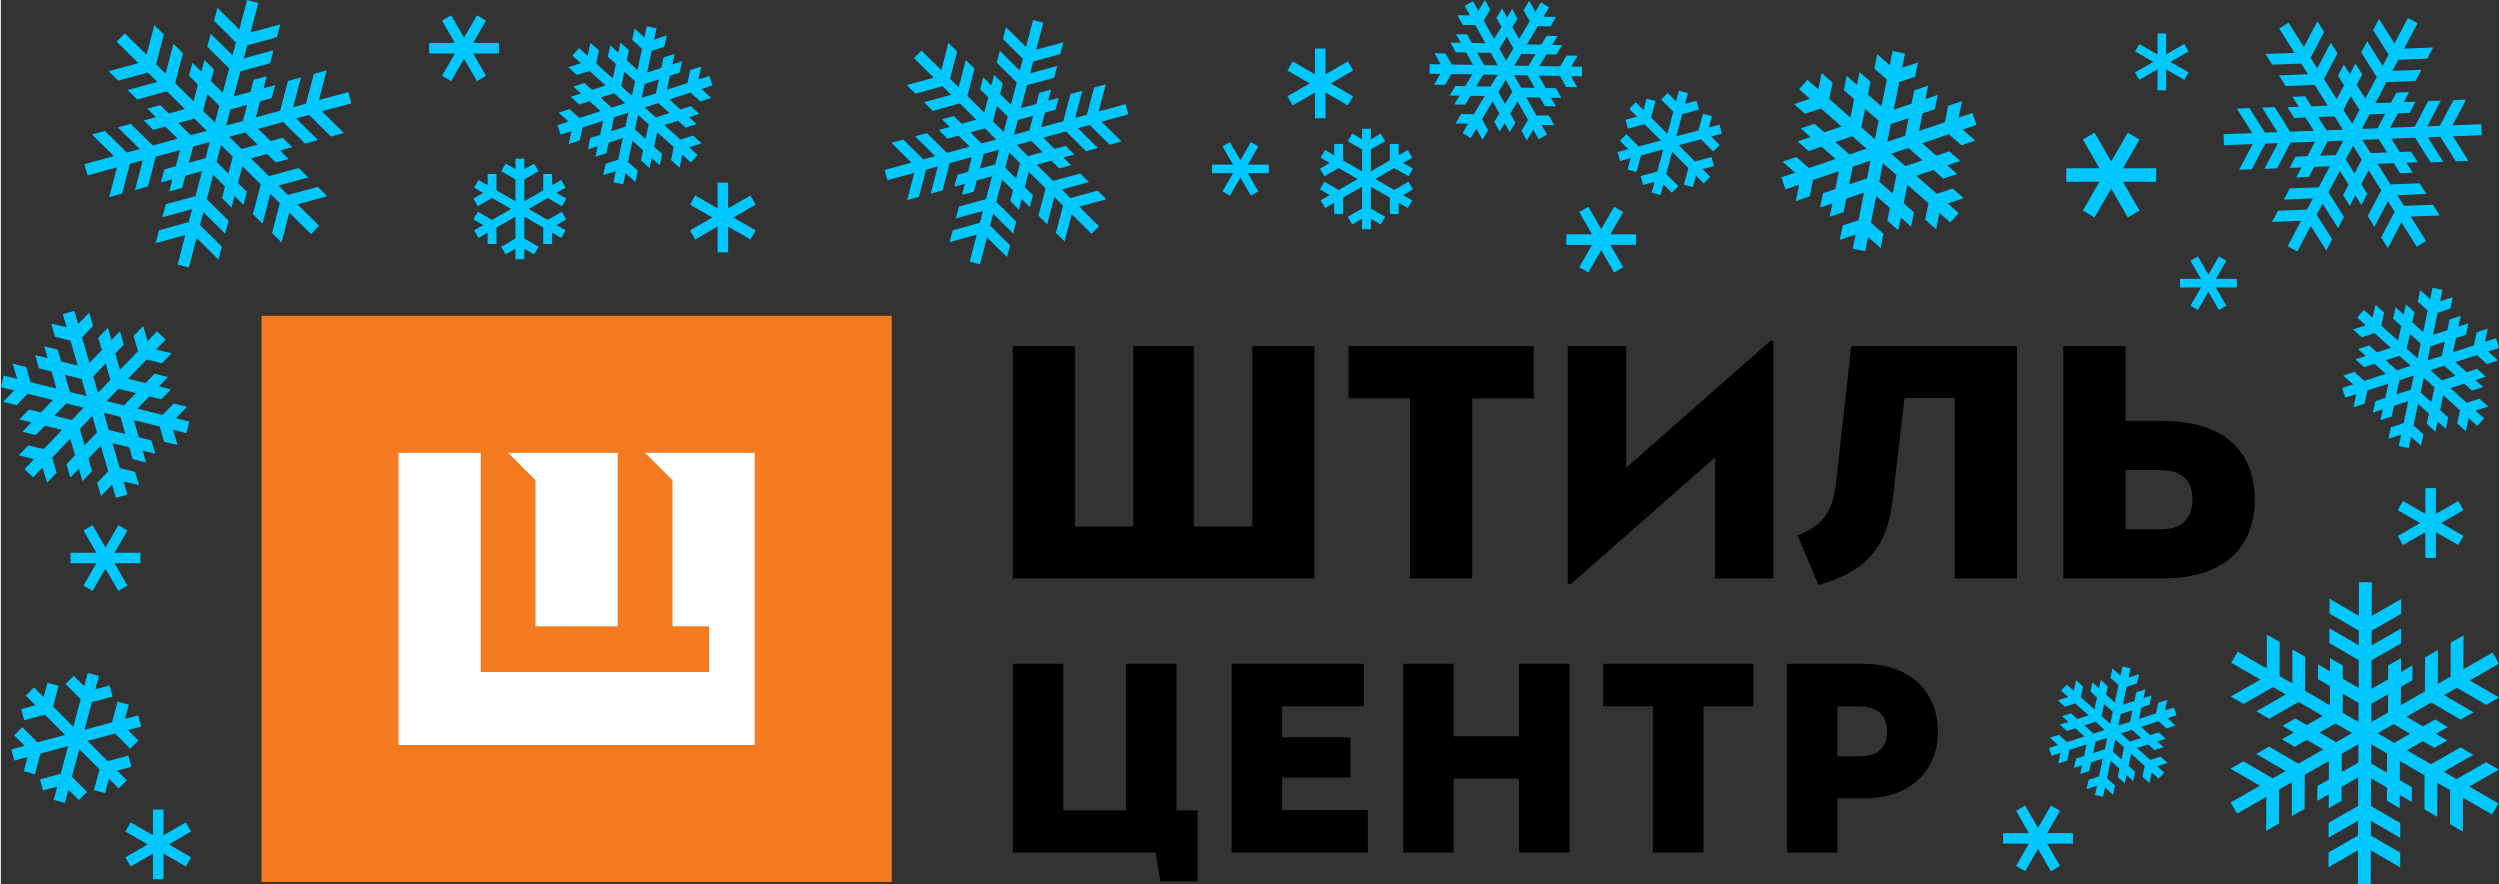
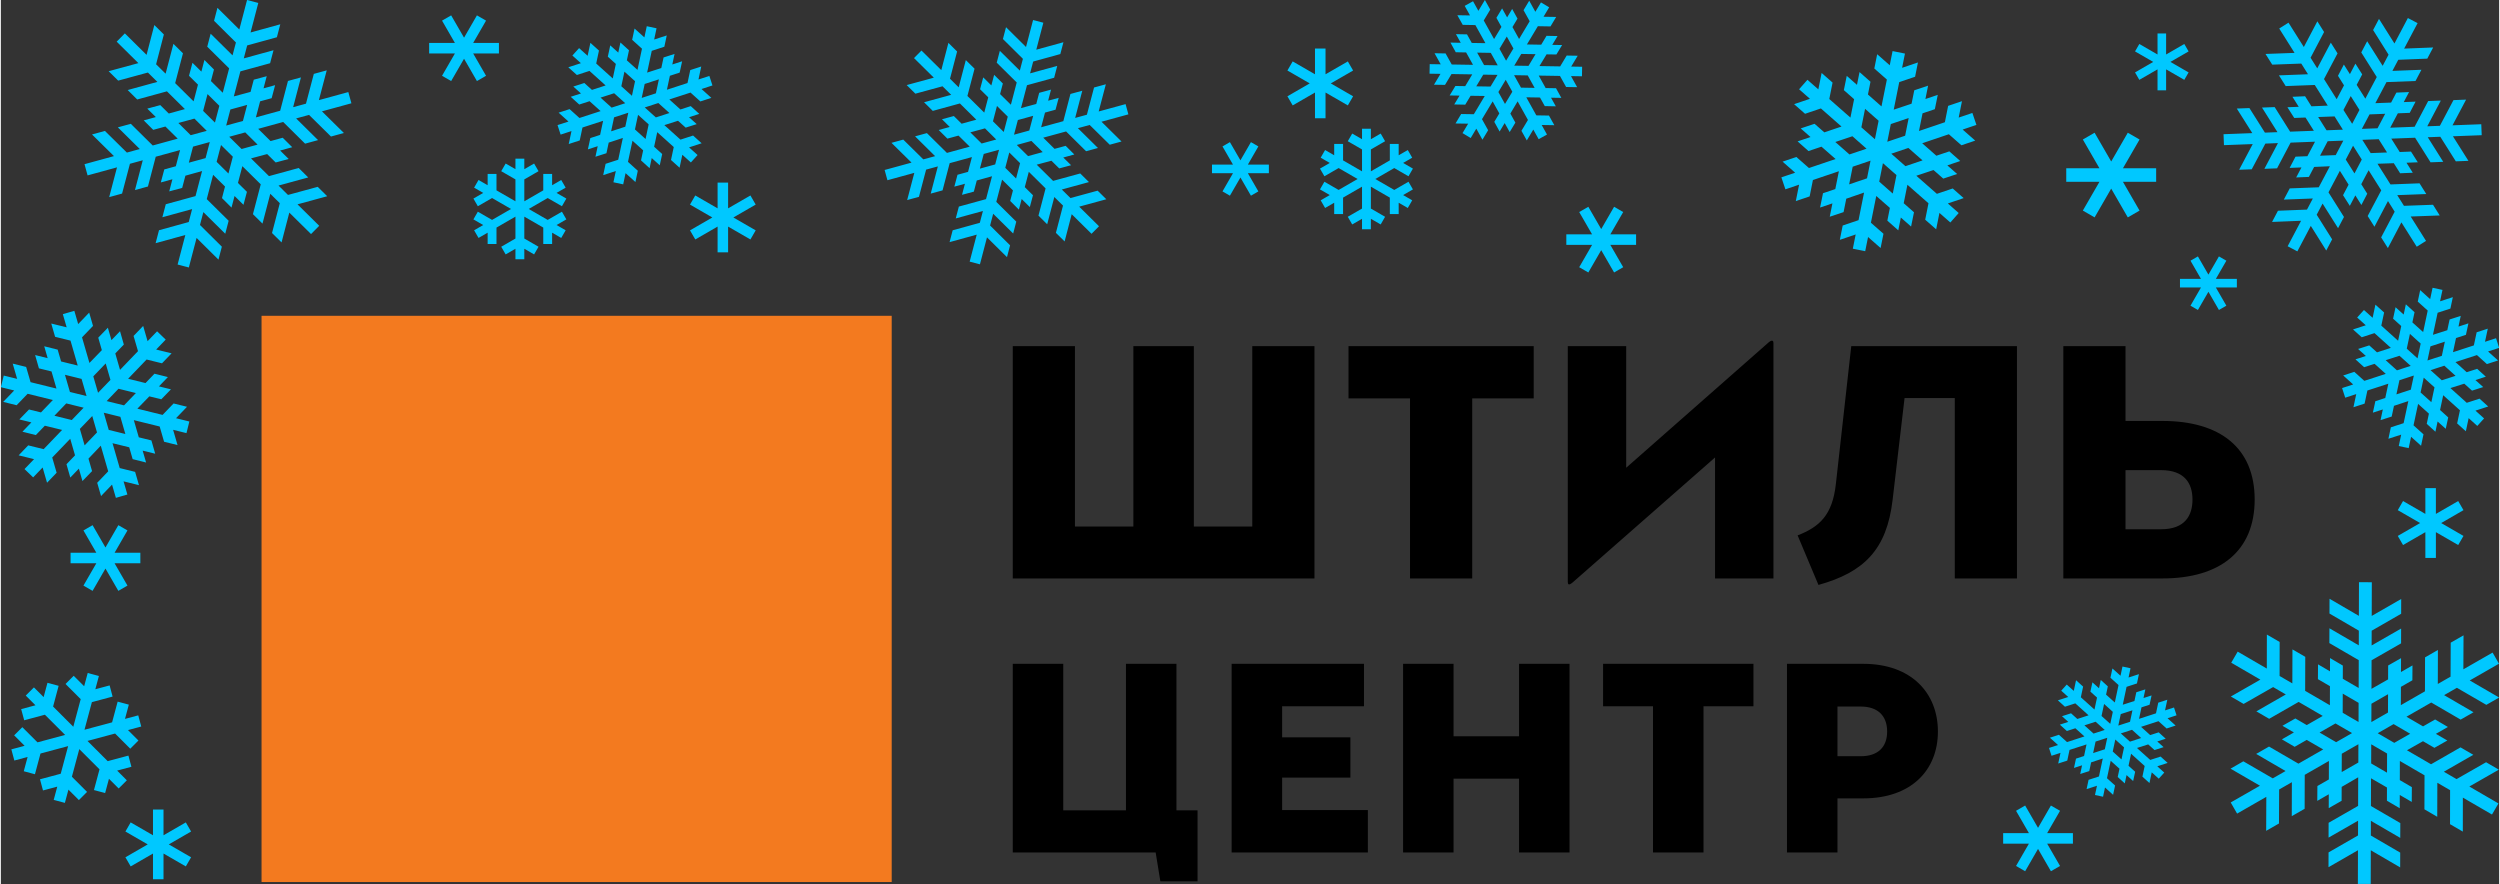
<svg xmlns="http://www.w3.org/2000/svg" xml:space="preserve" width="1728px" height="611px" version="1.1" style="shape-rendering:geometricPrecision; text-rendering:geometricPrecision; image-rendering:optimizeQuality; fill-rule:evenodd; clip-rule:evenodd" viewBox="0 0 1735.58 614.1">
  <rect x="0" y="0" width="1735.58" height="614.1" fill="#333333" stroke="none" />
  <defs>
    <style type="text/css">
   
    .fil0 {fill:black;fill-rule:nonzero}
    .fil3 {fill:#00C8FF;fill-rule:nonzero}
    .fil1 {fill:#F37A1F;fill-rule:nonzero}
    .fil2 {fill:#FEFEFE;fill-rule:nonzero}
   
  </style>
  </defs>
  <g id="Слой_x0020_1">
    <g id="_2237096153088">
      <path class="fil0" d="M869.37 240.44l0 125.33 -40.59 0 0 -125.33 -42.01 0 0 125.33 -40.59 0 0 -125.33 -43.2 0 0 161.41 209.59 0 0 -161.41 -43.2 0zm109.59 161.41l43.2 0 0 -125.09 42.72 0 0 -36.32 -128.65 0 0 36.32 42.73 0 0 125.09zm211.89 -84.03l0 84.03 40.59 0 0 -163.54c0,-1.43 -0.71,-2.61 -3.32,-0.48l-98.98 87.11 0 -84.5 -40.59 0 0 163.78c0,1.9 0.71,2.61 3.32,0.47l98.98 -86.87zm94.64 -77.38l-10.68 95.66c-2.38,21.83 -11.4,29.91 -26.59,35.84l14.48 34.42c31.57,-8.79 47.47,-24.45 51.51,-59.11l8.31 -70.73 34.89 0 0 125.33 43.19 0 0 -161.41 -115.11 0zm147.33 161.41l68.83 0c40.11,0 64.09,-18.99 64.09,-54.83 0,-35.84 -23.98,-54.59 -64.09,-54.59l-25.63 0 0 -51.99 -43.2 0 0 161.41zm43.2 -34.18l0 -41.07 24.68 0c16.38,0 21.84,9.26 21.84,20.42 0,11.15 -5.22,20.65 -21.84,20.65l-24.68 0zm-773.04 224.56l99.27 0 3.27 20.05 25.83 0 0 -49.35 -14.65 0 0 -101.77 -35.08 0 0 101.77 -43.56 0 0 -101.77 -35.08 0 0 131.07zm152.05 0l94.64 0 0 -29.49 -59.56 0 0 -22.55 47.42 0 0 -27.95 -47.42 0 0 -21.59 56.86 0 0 -29.49 -91.94 0 0 131.07zm199.66 -80.76l-45.49 0 0 -50.31 -35.07 0 0 131.07 35.07 0 0 -51.27 45.49 0 0 51.27 35.08 0 0 -131.07 -35.08 0 0 50.31zm93.07 80.76l35.08 0 0 -101.58 34.7 0 0 -29.49 -104.47 0 0 29.49 34.69 0 0 101.58zm128.15 -37.59l17.93 0c33.34,0 51.85,-19.66 51.85,-46.45 0,-26.79 -18.51,-47.03 -51.85,-47.03l-53.01 0 0 131.07 35.08 0 0 -37.59zm0 -29.29l0 -34.51 16.19 0c11.95,0 18.32,6.56 18.32,17.35 0,10.79 -6.37,17.16 -18.32,17.16l-16.19 0z" />
      <polygon class="fil1" points="181.1,612.75 618.87,612.75 618.87,219.39 181.1,219.39 " />
-       <path class="fil2" d="M276.27 314.56l57.1 0 0 152.26 158.61 0 0 -31.72 -25.38 0 0 -101.51 -19.03 -19.03 76.13 0 0 203.02 -247.43 0 0 -203.02zm76.13 0l76.13 0 0 120.54 -57.1 0 0 -101.51 -19.03 -19.03z" />
    </g>
    <g id="_2237096159088">
      <path class="fil3" d="M220.13 129.79l-20.65 5.63 -6.58 -6.51 20.64 -5.65 -6.64 -6.56 -20.63 5.65 -12.47 -12.32 11.2 -3 5.92 5.84 9.03 -2.43 -5.94 -5.87 8.41 -2.3 -6.61 -6.58 -8.45 2.31 -8.58 -8.5 17.36 -4.76 15.22 15.06 9 -2.47 -15.23 -15.06 8.97 -2.45 15.24 15.03 8.98 -2.46 -15.25 -15.03 20.46 -5.61 -2.14 -7.79 -20.45 5.6 5.45 -20.69 -8.97 2.46 -5.45 20.69 -8.92 2.44 5.42 -20.69 -9.01 2.47 -5.41 20.69 -16.87 4.62 2.93 -11.15 8.02 -2.19 2.4 -9.05 -8.04 2.21 2.21 -8.43 -9 2.43 -2.23 8.47 -11.62 3.14 4.56 -17.4 20.65 -5.66 2.36 -9.02 -20.65 5.66 2.35 -8.99 20.65 -5.69 2.36 -9 -20.65 5.69 5.37 -20.52 -7.81 -2.05 -5.37 20.51 -15.2 -15.06 -2.36 9 15.2 15.06 -2.35 8.95 -15.21 -15.04 -2.36 9.02 15.21 15.05 -4.44 16.94 -8.21 -8.11 2.1 -8.03 -6.63 -6.61 -2.11 8.08 -6.19 -6.14 -2.4 9.02 6.22 6.16 -3.04 11.61 -12.8 -12.66 5.42 -20.72 -6.63 -6.56 -5.43 20.72 -6.61 -6.53 5.4 -20.72 -6.62 -6.55 -5.4 20.73 -15.08 -14.92 -5.68 5.75 15.08 14.91 -20.65 5.62 6.62 6.54 20.64 -5.62 6.58 6.5 -20.63 5.65 6.63 6.57 20.64 -5.66 12.49 12.34 -11.2 3.08 -5.91 -5.85 -9.03 2.44 5.94 5.87 -8.41 2.3 6.6 6.58 8.46 -2.31 8.54 8.41 -17.34 4.76 -15.24 -15.06 -8.99 2.46 15.23 15.06 -8.96 2.46 -15.25 -15.03 -8.98 2.45 15.25 15.04 -20.46 5.61 2.14 7.79 20.44 -5.6 -5.44 20.69 8.97 -2.47 5.45 -20.69 8.92 -2.45 -5.42 20.7 9.01 -2.47 5.42 -20.69 16.91 -4.63 -2.95 11.25 -8.02 2.2 -2.41 9.04 8.05 -2.21 -2.21 8.43 9.01 -2.43 2.22 -8.47 11.59 -3.24 -4.56 17.41 -20.65 5.66 -2.37 9.03 20.66 -5.66 -2.35 8.99 -20.65 5.69 -2.35 9 20.64 -5.69 -5.37 20.52 7.81 2.05 5.38 -20.52 15.2 15.07 2.35 -9 -15.2 -15.07 2.35 -8.95 15.21 15.04 2.36 -9.02 -15.21 -15.04 4.42 -16.89 8.26 8.14 -2.1 8.04 6.62 6.6 2.11 -8.07 6.2 6.13 2.4 -9.01 -6.23 -6.17 3.05 -11.66 12.78 12.62 -5.43 20.72 6.64 6.57 5.42 -20.73 6.61 6.53 -5.41 20.73 6.63 6.54 5.39 -20.72 15.09 14.91 5.68 -5.75 -15.08 -14.9 20.64 -5.63 -6.61 -6.54zm-60.67 -53.73l11.64 -3.19 -2.93 11.17 -11.63 3.18 2.92 -11.16zm-15.88 -10.69l8.21 8.12 -3.06 11.66 -8.21 -8.11 3.06 -11.67zm-11.68 28.56l-8.58 -8.49 11.14 -3.04 8.57 8.48 -11.13 3.05zm1.61 7.94l11.63 -3.19 -2.92 11.16 -11.64 3.19 2.93 -11.16zm16.39 10.55l3.05 -11.67 8.21 8.11 -3.06 11.68 -8.2 -8.12zm8.75 -17.4l11.12 -3.05 8.59 8.49 -11.13 3.04 -8.58 -8.48z" />
      <polygon class="fil3" points="306.49,14.33 312.83,10.67 321.78,26.17 330.73,10.67 337.07,14.33 328.12,29.83 346.02,29.83 346.02,37.15 328.12,37.15 337.07,52.65 330.73,56.31 321.78,40.81 312.83,56.31 306.49,52.65 315.44,37.15 297.54,37.15 297.54,29.83 315.44,29.83 " />
      <path class="fil3" d="M130.94 292.82l-9.25 -2.28 7.64 -7.95 -9.33 -2.3 -7.64 7.95 -17.53 -4.32 8.32 -8.57 8.32 2.05 6.7 -6.92 -8.35 -2.06 6.23 -6.47 -9.32 -2.33 -6.25 6.5 -12.08 -2.99 12.84 -13.37 10.7 2.64 6.66 -6.93 -10.71 -2.64 6.63 -6.9 -5.99 -5.77 -6.6 6.87 -3.07 -10.59 -6.66 6.94 3.07 10.58 -12.48 12.99 -3.29 -11.41 5.93 -6.17 -2.64 -9.27 -5.96 6.2 -2.49 -8.62 -6.68 6.9 2.5 8.67 -8.62 8.9 -5.15 -17.79 7.64 -7.95 -2.67 -9.23 -7.64 7.95 -2.67 -9.19 -7.99 2.31 2.65 9.15 -10.7 -2.64 2.67 9.23 10.7 2.64 5.02 17.33 -11.55 -2.84 -2.38 -8.22 -9.35 -2.34 2.39 8.26 -8.71 -2.16 2.64 9.24 8.75 2.16 3.44 11.88 -18 -4.44 -3.07 -10.59 -9.33 -2.3 3.06 10.59 -9.29 -2.29 -2 8.08 9.25 2.28 -7.63 7.94 9.33 2.31 7.64 -7.95 17.55 4.32 -8.28 8.63 -8.31 -2.05 -6.7 6.92 8.35 2.06 -6.22 6.47 9.31 2.33 6.26 -6.5 11.99 2.93 -12.82 13.36 -10.72 -2.64 -6.65 6.93 10.71 2.64 -6.63 6.9 5.99 5.78 6.59 -6.88 3.07 10.59 6.66 -6.94 -3.06 -10.58 12.51 -13.02 3.33 11.51 -5.93 6.17 2.64 9.27 5.96 -6.2 2.49 8.62 6.68 -6.9 -2.5 -8.67 8.55 -8.98 5.15 17.81 -7.64 7.95 2.67 9.23 7.64 -7.96 2.67 9.2 7.99 -2.31 -2.65 -9.15 10.7 2.64 -2.67 -9.23 -10.7 -2.64 -5 -17.28 11.6 2.85 2.38 8.22 9.34 2.35 -2.39 -8.26 8.72 2.15 -2.64 -9.24 -8.76 -2.16 -3.45 -11.93 17.95 4.42 3.07 10.6 9.34 2.3 -3.07 -10.6 9.28 2.3 2 -8.08zm-66.72 -31.37l8.61 -8.96 3.3 11.42 -8.6 8.95 -3.31 -11.41zm-19.69 -1.08l11.54 2.85 3.46 11.93 -11.54 -2.85 -3.46 -11.93zm4.75 31.43l-12.07 -2.98 8.24 -8.57 12.06 2.98 -8.23 8.57zm5.61 6.17l8.61 -8.96 3.3 11.41 -8.61 8.97 -3.3 -11.42zm20.06 0.68l-3.45 -11.93 11.53 2.84 3.46 11.94 -11.54 -2.85zm-1.44 -20.01l8.23 -8.57 12.07 2.98 -8.24 8.56 -12.06 -2.97z" />
      <polygon class="fil3" points="57.38,368.5 63.72,364.84 72.67,380.34 81.62,364.84 87.96,368.5 79.01,384 96.91,384 96.91,391.32 79.01,391.32 87.96,406.82 81.62,410.48 72.67,394.98 63.72,410.48 57.38,406.82 66.33,391.32 48.43,391.32 48.43,384 66.33,384 " />
      <polygon class="fil3" points="86.53,577.66 90.18,571.32 105.69,580.27 105.69,562.37 113,562.37 113,580.27 128.5,571.32 132.16,577.66 116.66,586.61 132.16,595.56 128.5,601.9 113,592.95 113,610.85 105.69,610.85 105.69,592.95 90.19,601.9 86.53,595.56 102.03,586.61 " />
      <path class="fil3" d="M1726.49 529.53l-20.5 11.72 -8.83 -5.13 20.48 -11.75 -8.9 -5.17 -20.47 11.74 -16.73 -9.72 11.14 -6.3 7.93 4.61 8.98 -5.09 -7.97 -4.63 8.35 -4.78 -8.87 -5.21 -8.39 4.8 -11.52 -6.7 17.23 -9.88 20.42 11.88 8.93 -5.12 -20.43 -11.88 8.9 -5.1 20.44 11.85 8.9 -5.1 -20.43 -11.85 20.3 -11.64 -4.43 -7.74 -20.3 11.64 0.11 -23.61 -8.91 5.1 -0.1 23.61 -8.86 5.07 0.07 -23.6 -8.93 5.13 -0.07 23.59 -16.74 9.6 0.05 -12.72 7.96 -4.56 0.07 -10.32 -7.98 4.58 0.03 -9.62 -8.95 5.09 -0.04 9.66 -11.54 6.56 0.06 -19.84 20.5 -11.75 0.03 -10.29 -20.5 11.75 0.04 -10.25 20.48 -11.78 0.03 -10.26 -20.48 11.77 0.07 -23.4 -8.92 -0.03 -0.07 23.39 -20.39 -11.89 -0.03 10.27 20.39 11.89 -0.03 10.21 -20.4 -11.87 -0.04 10.29 20.41 11.87 -0.06 19.32 -11.02 -6.39 0.03 -9.17 -8.9 -5.22 -0.03 9.21 -8.31 -4.84 -0.07 10.29 8.35 4.86 -0.04 13.25 -17.18 -9.99 0.08 -23.63 -8.9 -5.17 -0.08 23.62 -8.86 -5.15 0.05 -23.62 -8.88 -5.16 -0.05 23.62 -20.22 -11.76 -4.49 7.7 20.23 11.76 -20.5 11.72 8.87 5.15 20.5 -11.7 8.82 5.12 -20.47 11.74 8.9 5.18 20.48 -11.74 16.74 9.73 -11.11 6.37 -7.92 -4.61 -8.97 5.1 7.96 4.63 -8.35 4.78 8.87 5.2 8.39 -4.8 11.45 6.63 -17.21 9.87 -20.43 -11.88 -8.93 5.12 20.43 11.88 -8.9 5.09 -20.43 -11.84 -8.91 5.1 20.43 11.85 -20.3 11.64 4.43 7.74 20.3 -11.64 -0.1 23.61 8.9 -5.11 0.11 -23.61 8.84 -5.08 -0.07 23.61 8.94 -5.13 0.07 -23.59 16.79 -9.63 -0.04 12.84 -7.96 4.56 -0.08 10.32 7.99 -4.58 -0.03 9.62 8.95 -5.09 0.03 -9.66 11.49 -6.66 -0.06 19.86 -20.5 11.75 -0.03 10.29 20.5 -11.75 -0.03 10.25 -20.48 11.78 -0.03 10.27 20.47 -11.78 -0.07 23.4 8.92 0.03 0.07 -23.4 20.4 11.9 0.03 -10.27 -20.4 -11.89 0.03 -10.21 20.4 11.87 0.04 -10.3 -20.41 -11.86 0.06 -19.26 11.07 6.41 -0.02 9.17 8.89 5.23 0.03 -9.22 8.32 4.85 0.07 -10.29 -8.36 -4.87 0.04 -13.3 17.13 9.96 -0.07 23.63 8.9 5.18 0.07 -23.64 8.86 5.15 -0.05 23.63 8.89 5.16 0.03 -23.62 20.24 11.76 4.48 -7.71 -20.22 -11.76 20.49 -11.71 -8.87 -5.16zm-79.64 -40.63l11.55 -6.62 -0.05 12.73 -11.54 6.62 0.04 -12.73zm-19.92 -7.04l11.01 6.41 -0.04 13.3 -11.01 -6.4 0.04 -13.31zm-4.59 33.74l-11.5 -6.7 11.05 -6.32 11.5 6.69 -11.05 6.33zm3.91 8.03l11.55 -6.61 -0.04 12.72 -11.55 6.62 0.04 -12.73zm20.42 6.74l0.05 -13.3 11 6.4 -0.04 13.31 -11.01 -6.41zm4.55 -20.99l11.04 -6.34 11.51 6.7 -11.05 6.32 -11.5 -6.68z" />
      <path class="fil3" d="M1725.11 290.67l-5.99 -5.39 8.87 -2.89 -6.04 -5.44 -8.87 2.88 -11.36 -10.23 9.63 -3.06 5.39 4.84 7.77 -2.48 -5.41 -4.87 7.23 -2.34 -6.02 -5.46 -7.27 2.35 -7.82 -7.05 14.93 -4.85 6.93 6.25 7.74 -2.52 -6.94 -6.24 7.7 -2.5 -2.16 -6.71 -7.67 2.49 1.94 -9.12 -7.74 2.52 -1.94 9.11 -14.5 4.71 2.1 -9.83 6.89 -2.23 1.73 -7.97 -6.91 2.25 1.58 -7.44 -7.74 2.49 -1.6 7.46 -9.99 3.2 3.27 -15.33 8.87 -2.88 1.69 -7.95 -8.87 2.88 1.68 -7.92 -6.88 -1.48 -1.68 7.89 -6.93 -6.24 -1.69 7.95 6.92 6.24 -3.17 14.94 -7.48 -6.73 1.5 -7.08 -6.04 -5.49 -1.51 7.12 -5.64 -5.09 -1.72 7.95 5.66 5.11 -2.17 10.24 -11.67 -10.51 1.95 -9.13 -6.05 -5.44 -1.94 9.13 -6.02 -5.42 -4.72 5.23 5.99 5.39 -8.87 2.88 6.05 5.44 8.87 -2.87 11.37 10.23 -9.62 3.13 -5.38 -4.85 -7.77 2.49 5.41 4.87 -7.23 2.34 6.02 5.46 7.26 -2.35 7.78 6.98 -14.91 4.85 -6.93 -6.25 -7.74 2.51 6.94 6.25 -7.71 2.5 2.17 6.7 7.66 -2.5 -1.94 9.13 7.75 -2.52 1.94 -9.11 14.54 -4.72 -2.12 9.92 -6.89 2.23 -1.73 7.97 6.92 -2.25 -1.58 7.43 7.74 -2.48 1.59 -7.46 9.97 -3.29 -3.27 15.34 -8.88 2.88 -1.69 7.96 8.88 -2.88 -1.69 7.92 6.89 1.47 1.68 -7.89 6.93 6.24 1.69 -7.95 -6.93 -6.24 3.17 -14.89 7.52 6.76 -1.51 7.08 6.03 5.49 1.52 -7.12 5.65 5.09 1.72 -7.94 -5.67 -5.12 2.18 -10.28 11.63 10.47 -1.94 9.13 6.05 5.45 1.94 -9.13 6.01 5.42 4.72 -5.23zm-37.25 -50.06l10 -3.25 -2.09 9.84 -10 3.24 2.09 -9.83zm-14.26 -8.67l7.47 6.74 -2.19 10.28 -7.47 -6.73 2.19 -10.29zm-9.01 25.34l-7.82 -7.04 9.57 -3.1 7.81 7.04 -9.56 3.1zm1.72 6.85l10 -3.24 -2.09 9.83 -10.01 3.25 2.1 -9.84zm14.7 8.52l2.18 -10.28 7.48 6.73 -2.19 10.29 -7.47 -6.74zm6.91 -15.5l9.57 -3.11 7.81 7.04 -9.57 3.11 -7.81 -7.04z" />
      <path class="fil3" d="M1581.91 146.4l20.17 -0.79 4.07 -7.72 -20.16 0.77 4.11 -7.78 20.16 -0.77 7.72 -14.62 -10.93 0.48 -3.66 6.93 -8.82 0.38 3.68 -6.97 -8.22 0.32 4.08 -7.8 8.25 -0.32 5.31 -10.08 -16.96 0.65 -9.42 17.86 -8.8 0.34 9.43 -17.87 -8.76 0.34 -9.45 17.85 -8.77 0.33 9.45 -17.85 -19.99 0.76 -0.29 -7.61 19.98 -0.76 -10.77 -17.07 8.77 -0.33 10.77 17.06 8.72 -0.33 -10.75 -17.08 8.8 -0.33 10.74 17.07 16.48 -0.62 -5.8 -9.2 -7.83 0.3 -4.73 -7.45 7.87 -0.3 -4.39 -6.96 8.79 -0.37 4.41 6.99 11.34 -0.48 -9.03 -14.35 -20.19 0.77 -4.69 -7.44 20.19 -0.77 -4.67 -7.42 -20.18 0.74 -4.68 -7.43 20.18 -0.74 -10.65 -16.93 6.45 -4.06 10.65 16.92 9.39 -17.86 4.68 7.43 -9.39 17.86 4.64 7.39 9.42 -17.85 4.68 7.44 -9.41 17.85 8.8 13.98 5.09 -9.62 -4.18 -6.63 4.09 -7.82 4.2 6.66 3.82 -7.28 4.72 7.44 -3.85 7.3 6.03 9.58 7.93 -15.02 -10.76 -17.1 4.1 -7.78 10.76 17.1 4.1 -7.75 -10.74 -17.11 4.09 -7.76 10.74 17.1 9.33 -17.69 6.75 3.55 -9.34 17.69 20.17 -0.79 -4.1 7.76 -20.16 0.8 -4.07 7.71 20.16 -0.77 -4.11 7.79 -20.16 0.77 -7.73 14.64 10.94 -0.41 3.66 -6.94 8.81 -0.37 -3.68 6.96 8.22 -0.31 -4.07 7.79 -8.26 0.32 -5.3 9.99 16.95 -0.64 9.43 -17.87 8.79 -0.33 -9.43 17.87 8.77 -0.34 9.44 -17.85 8.77 -0.34 -9.44 17.85 19.99 -0.76 0.29 7.62 -19.98 0.76 10.77 17.07 -8.77 0.33 -10.78 -17.07 -8.71 0.33 10.75 17.08 -8.81 0.34 -10.74 -17.08 -16.53 0.63 5.85 9.29 7.83 -0.3 4.74 7.45 -7.87 0.3 4.38 6.95 -8.79 0.37 -4.4 -6.99 -11.35 0.38 9.04 14.37 20.19 -0.78 4.68 7.45 -20.18 0.77 4.67 7.42 20.18 -0.74 4.67 7.43 -20.18 0.74 10.66 16.93 -6.45 4.06 -10.66 -16.93 -9.39 17.87 -4.68 -7.43 9.4 -17.86 -4.65 -7.39 -9.41 17.85 -4.69 -7.45 9.42 -17.84 -8.78 -13.94 -5.11 9.67 4.17 6.63 -4.08 7.82 -4.2 -6.67 -3.83 7.28 -4.71 -7.43 3.85 -7.31 -6.06 -9.62 -7.9 14.97 10.76 17.1 -4.11 7.79 -10.76 -17.1 -4.09 7.75 10.74 17.11 -4.1 7.76 -10.73 -17.11 -9.34 17.7 -6.74 -3.56 9.33 -17.69 -20.16 0.8 4.09 -7.77zm39.33 -65.53l-11.38 0.43 5.81 9.21 11.36 -0.43 -5.79 -9.21zm11.24 -14.13l-5.07 9.63 6.06 9.63 5.08 -9.63 -6.07 -9.63zm18.61 22.38l5.31 -10.07 -10.87 0.42 -5.31 10.06 10.87 -0.41zm0.81 7.59l-11.37 0.44 5.8 9.21 11.37 -0.44 -5.8 -9.21zm-11.75 14.14l-6.06 -9.62 -5.07 9.62 6.06 9.63 5.07 -9.63zm-12.81 -13.16l-10.87 0.41 -5.31 10.07 10.88 -0.42 5.3 -10.06z" />
      <path class="fil3" d="M484.01 107.7l-5.91 -5.33 8.75 -2.84 -5.96 -5.37 -8.75 2.84 -11.2 -10.08 9.5 -3.03 5.31 4.78 7.66 -2.44 -5.33 -4.81 7.13 -2.3 -5.94 -5.4 -7.16 2.33 -7.71 -6.96 14.71 -4.78 6.84 6.16 7.63 -2.48 -6.84 -6.16 7.6 -2.47 -2.14 -6.61 -7.56 2.46 1.91 -9 -7.63 2.48 -1.91 8.99 -14.3 4.65 2.07 -9.69 6.79 -2.21 1.71 -7.86 -6.82 2.22 1.56 -7.33 -7.63 2.45 -1.58 7.36 -9.85 3.16 3.22 -15.12 8.75 -2.85 1.67 -7.84 -8.75 2.84 1.66 -7.81 -6.79 -1.45 -1.66 7.77 -6.83 -6.15 -1.67 7.84 6.83 6.16 -3.13 14.73 -7.38 -6.64 1.49 -6.98 -5.96 -5.41 -1.49 7.02 -5.57 -5.03 -1.69 7.85 5.58 5.04 -2.14 10.09 -11.51 -10.36 1.92 -9 -5.96 -5.37 -1.92 9 -5.93 -5.34 -4.66 5.15 5.91 5.32 -8.75 2.84 5.97 5.37 8.74 -2.84 11.22 10.1 -9.49 3.09 -5.31 -4.79 -7.66 2.46 5.34 4.8 -7.13 2.31 5.93 5.39 7.17 -2.32 7.67 6.88 -14.7 4.78 -6.85 -6.16 -7.62 2.47 6.84 6.17 -7.6 2.46 2.14 6.61 7.55 -2.46 -1.91 9 7.64 -2.48 1.91 -8.99 14.34 -4.66 -2.09 9.79 -6.79 2.2 -1.71 7.86 6.83 -2.22 -1.57 7.33 7.64 -2.44 1.57 -7.37 9.83 -3.24 -3.22 15.13 -8.76 2.84 -1.67 7.85 8.76 -2.84 -1.66 7.81 6.79 1.45 1.65 -7.78 6.84 6.16 1.66 -7.84 -6.83 -6.16 3.13 -14.68 7.42 6.66 -1.49 6.99 5.95 5.41 1.49 -7.03 5.57 5.03 1.7 -7.84 -5.6 -5.05 2.16 -10.13 11.47 10.33 -1.91 9 5.96 5.37 1.91 -9 5.94 5.34 4.65 -5.15zm-36.74 -49.38l9.87 -3.2 -2.07 9.7 -9.86 3.2 2.06 -9.7zm-14.06 -8.55l7.37 6.65 -2.16 10.14 -7.37 -6.64 2.16 -10.15zm-8.89 25l-7.71 -6.95 9.44 -3.05 7.7 6.93 -9.43 3.07zm1.69 6.75l9.87 -3.2 -2.07 9.7 -9.86 3.2 2.06 -9.7zm14.5 8.4l2.16 -10.14 7.37 6.64 -2.16 10.15 -7.37 -6.65zm6.82 -15.28l9.43 -3.07 7.71 6.95 -9.43 3.05 -7.71 -6.93z" />
      <path class="fil3" d="M1360.12 147.98l-7.54 -6.64 11 -3.72 -7.61 -6.69 -11 3.72 -14.29 -12.56 11.94 -3.97 6.79 5.96 9.63 -3.21 -6.81 -5.98 8.97 -3.03 -7.58 -6.71 -9.01 3.04 -9.84 -8.67 18.51 -6.26 8.73 7.67 9.59 -3.24 -8.73 -7.68 9.56 -3.23 -2.8 -8.31 -9.51 3.21 2.27 -11.39 -9.6 3.25 -2.27 11.38 -17.99 6.09 2.47 -12.27 8.55 -2.89 2.03 -9.95 -8.58 2.9 1.86 -9.28 -9.6 3.21 -1.88 9.32 -12.39 4.14 3.83 -19.14 11.01 -3.73 1.99 -9.93 -11.01 3.72 1.98 -9.89 -8.6 -1.73 -1.97 9.85 -8.73 -7.67 -1.98 9.93 8.72 7.67 -3.74 18.65 -9.41 -8.27 1.77 -8.85 -7.61 -6.73 -1.78 8.88 -7.1 -6.25 -2.02 9.92 7.13 6.29 -2.56 12.78 -14.68 -12.91 2.28 -11.4 -7.61 -6.69 -2.28 11.4 -7.58 -6.66 -5.8 6.58 7.54 6.63 -11 3.72 7.61 6.69 11.01 -3.72 14.31 12.58 -11.93 4.04 -6.78 -5.95 -9.63 3.21 6.81 5.98 -8.97 3.03 7.57 6.71 9.02 -3.04 9.79 8.58 -18.49 6.25 -8.74 -7.67 -9.59 3.24 8.74 7.68 -9.57 3.23 2.8 8.32 9.51 -3.23 -2.28 11.39 9.61 -3.24 2.28 -11.39 18.04 -6.1 -2.49 12.39 -8.55 2.89 -2.03 9.95 8.58 -2.9 -1.86 9.28 9.61 -3.21 1.87 -9.32 12.36 -4.25 -3.84 19.16 -11.01 3.72 -1.99 9.94 11.01 -3.73 -1.98 9.9 8.6 1.73 1.98 -9.85 8.72 7.66 1.99 -9.93 -8.73 -7.66 3.72 -18.59 9.47 8.3 -1.77 8.84 7.6 6.74 1.78 -8.89 7.11 6.26 2.02 -9.92 -7.14 -6.29 2.57 -12.83 14.64 12.86 -2.28 11.41 7.61 6.69 2.28 -11.4 7.58 6.66 5.79 -6.58zm-47.15 -61.79l12.41 -4.2 -2.46 12.29 -12.4 4.19 2.45 -12.28zm-17.89 -10.59l9.41 8.28 -2.57 12.84 -9.41 -8.27 2.57 -12.85zm-10.84 31.7l-9.84 -8.65 11.88 -4 9.82 8.64 -11.86 4.01zm2.25 8.51l12.4 -4.2 -2.46 12.28 -12.41 4.2 2.47 -12.28zm18.43 10.38l2.57 -12.83 9.41 8.27 -2.57 12.84 -9.41 -8.28zm8.38 -19.4l11.86 -4.02 9.85 8.65 -11.87 4.01 -9.84 -8.64z" />
      <path class="fil3" d="M761.93 132.45l-18.86 5.14 -6.01 -5.94 18.85 -5.16 -6.06 -5.99 -18.85 5.16 -11.39 -11.26 10.23 -2.74 5.41 5.34 8.25 -2.22 -5.43 -5.36 7.68 -2.1 -6.03 -6.01 -7.72 2.1 -7.84 -7.76 15.86 -4.34 13.9 13.75 8.23 -2.25 -13.92 -13.76 8.19 -2.24 13.93 13.73 8.19 -2.24 -13.92 -13.74 18.68 -5.12 -1.95 -7.12 -18.68 5.12 4.98 -18.9 -8.2 2.25 -4.97 18.9 -8.15 2.23 4.95 -18.9 -8.23 2.25 -4.94 18.9 -15.41 4.23 2.68 -10.19 7.32 -2 2.2 -8.26 -7.35 2.01 2.02 -7.7 -8.23 2.22 -2.03 7.74 -10.61 2.86 4.16 -15.88 18.87 -5.18 2.15 -8.24 -18.86 5.17 2.15 -8.21 18.86 -5.19 2.15 -8.22 -18.86 5.19 4.91 -18.74 -7.14 -1.87 -4.9 18.73 -13.89 -13.76 -2.15 8.22 13.88 13.76 -2.14 8.18 -13.89 -13.74 -2.16 8.24 13.89 13.74 -4.05 15.48 -7.5 -7.41 1.92 -7.34 -6.06 -6.03 -1.93 7.37 -5.65 -5.6 -2.19 8.24 5.68 5.62 -2.78 10.61 -11.7 -11.56 4.96 -18.93 -6.06 -5.99 -4.96 18.92 -6.03 -5.96 4.93 -18.93 -6.04 -5.98 -4.94 18.93 -13.77 -13.62 -5.19 5.25 13.77 13.61 -18.85 5.14 6.04 5.98 18.85 -5.14 6.01 5.94 -18.84 5.16 6.06 6 18.84 -5.17 11.41 11.27 -10.22 2.81 -5.4 -5.34 -8.25 2.23 5.42 5.36 -7.68 2.1 6.03 6.01 7.72 -2.11 7.81 7.68 -15.84 4.35 -13.92 -13.76 -8.22 2.25 13.92 13.76 -8.19 2.24 -13.93 -13.73 -8.19 2.25 13.92 13.73 -18.68 5.12 1.94 7.12 18.68 -5.12 -4.97 18.9 8.19 -2.25 4.98 -18.9 8.15 -2.24 -4.96 18.91 8.23 -2.25 4.95 -18.9 15.45 -4.24 -2.69 10.28 -7.33 2.01 -2.2 8.26 7.36 -2.02 -2.02 7.7 8.22 -2.22 2.03 -7.74 10.59 -2.95 -4.16 15.9 -18.87 5.17 -2.16 8.24 18.87 -5.17 -2.15 8.21 -18.86 5.2 -2.15 8.22 18.86 -5.2 -4.91 18.75 7.14 1.87 4.9 -18.74 13.89 13.76 2.15 -8.22 -13.88 -13.76 2.14 -8.17 13.89 13.73 2.16 -8.24 -13.89 -13.74 4.04 -15.43 7.54 7.44 -1.92 7.34 6.04 6.04 1.94 -7.38 5.66 5.6 2.19 -8.23 -5.69 -5.63 2.79 -10.65 11.66 11.53 -4.95 18.92 6.06 6 4.96 -18.93 6.03 5.96 -4.94 18.93 6.06 5.98 4.92 -18.93 13.78 13.62 5.19 -5.25 -13.77 -13.61 18.85 -5.14 -6.04 -5.98zm-55.41 -49.07l10.63 -2.91 -2.68 10.2 -10.62 2.9 2.67 -10.19zm-14.51 -9.77l7.5 7.42 -2.8 10.65 -7.49 -7.41 2.79 -10.66zm-10.67 26.09l-7.83 -7.75 10.17 -2.78 7.83 7.75 -10.17 2.78zm1.47 7.25l10.63 -2.91 -2.67 10.19 -10.63 2.91 2.67 -10.19zm14.97 9.63l2.79 -10.65 7.5 7.41 -2.8 10.66 -7.49 -7.42zm8 -15.88l10.16 -2.79 7.84 7.75 -10.17 2.78 -7.83 -7.74z" />
      <path class="fil3" d="M1098.53 46.38l-7.6 -0.13 4.52 -7.53 -7.66 -0.13 -4.52 7.54 -14.39 -0.23 4.94 -8.14 6.83 0.1 3.97 -6.57 -6.85 -0.11 3.68 -6.13 -7.65 -0.16 -3.71 6.17 -9.92 -0.17 7.6 -12.68 8.79 0.15 3.94 -6.58 -8.8 -0.14 3.93 -6.55 -5.69 -3.41 -3.91 6.51 -4.26 -7.68 -3.94 6.58 4.26 7.67 -7.37 12.33 -4.6 -8.29 3.51 -5.85 -3.71 -6.73 -3.51 5.88 -3.48 -6.26 -3.96 6.56 3.49 6.29 -5.11 8.45 -7.18 -12.9 4.52 -7.55 -3.72 -6.69 -4.52 7.54 -3.71 -6.67 -5.8 3.22 3.69 6.64 -8.79 -0.14 3.73 6.69 8.78 0.15 6.99 12.57 -9.48 -0.15 -3.31 -5.96 -7.69 -0.15 3.33 5.99 -7.15 -0.13 3.7 6.71 7.19 0.13 4.79 8.61 -14.79 -0.24 -4.27 -7.68 -7.67 -0.13 4.28 7.69 -7.63 -0.12 -0.12 6.63 7.6 0.12 -4.52 7.54 7.67 0.12 4.51 -7.53 14.41 0.23 -4.89 8.17 -6.82 -0.11 -3.98 6.58 6.86 0.11 -3.68 6.14 7.65 0.15 3.7 -6.17 9.85 0.14 -7.59 12.67 -8.8 -0.14 -3.93 6.57 8.79 0.14 -3.92 6.55 5.69 3.42 3.89 -6.52 4.27 7.68 3.95 -6.58 -4.27 -7.68 7.4 -12.35 4.64 8.35 -3.5 5.86 3.7 6.73 3.52 -5.88 3.48 6.26 3.96 -6.56 -3.49 -6.29 5.04 -8.5 7.18 12.92 -4.52 7.54 3.72 6.69 4.52 -7.54 3.71 6.67 5.8 -3.22 -3.69 -6.64 8.78 0.14 -3.72 -6.69 -8.78 -0.14 -6.97 -12.54 9.52 0.15 3.32 5.96 7.68 0.16 -3.34 -5.99 7.17 0.11 -3.7 -6.7 -7.2 -0.12 -4.81 -8.66 14.75 0.24 4.27 7.69 7.67 0.12 -4.28 -7.69 7.63 0.13 0.11 -6.63zm-57.44 -12.49l5.09 -8.5 4.6 8.29 -5.09 8.49 -4.6 -8.28zm-15.5 2.67l9.48 0.16 4.81 8.66 -9.47 -0.16 -4.82 -8.66zm9.29 23.58l-9.91 -0.16 4.88 -8.13 9.9 0.16 -4.87 8.13zm5.46 3.8l5.1 -8.5 4.6 8.28 -5.1 8.5 -4.6 -8.28zm15.72 -3.05l-4.82 -8.66 9.48 0.16 4.81 8.66 -9.47 -0.16zm-4.69 -15.29l4.87 -8.13 9.91 0.16 -4.88 8.13 -9.9 -0.16z" />
      <path class="fil3" d="M1502.95 536.73l-4.86 -4.38 7.2 -2.34 -4.91 -4.42 -7.19 2.34 -9.23 -8.3 7.82 -2.49 4.38 3.93 6.3 -2.01 -4.39 -3.96 5.87 -1.9 -4.88 -4.43 -5.9 1.9 -6.35 -5.72 12.11 -3.94 5.63 5.08 6.28 -2.04 -5.63 -5.08 6.26 -2.03 -1.76 -5.44 -6.23 2.02 1.58 -7.4 -6.29 2.04 -1.57 7.4 -11.77 3.83 1.7 -7.99 5.6 -1.81 1.4 -6.47 -5.61 1.82 1.28 -6.03 -6.28 2.01 -1.3 6.07 -8.11 2.6 2.65 -12.45 7.21 -2.34 1.37 -6.46 -7.21 2.34 1.37 -6.43 -5.59 -1.2 -1.36 6.4 -5.63 -5.06 -1.37 6.45 5.62 5.07 -2.58 12.13 -6.07 -5.47 1.22 -5.75 -4.9 -4.45 -1.23 5.78 -4.58 -4.13 -1.4 6.45 4.6 4.15 -1.77 8.31 -9.47 -8.53 1.58 -7.41 -4.91 -4.42 -1.57 7.41 -4.89 -4.4 -3.83 4.25 4.86 4.38 -7.2 2.33 4.91 4.43 7.2 -2.34 9.23 8.31 -7.81 2.54 -4.37 -3.94 -6.3 2.02 4.39 3.96 -5.87 1.9 4.88 4.43 5.9 -1.91 6.32 5.67 -12.1 3.93 -5.64 -5.07 -6.28 2.04 5.64 5.07 -6.26 2.03 1.76 5.45 6.22 -2.03 -1.58 7.41 6.29 -2.04 1.58 -7.41 11.8 -3.83 -1.71 8.06 -5.6 1.81 -1.4 6.47 5.61 -1.82 -1.28 6.03 6.29 -2.02 1.29 -6.06 8.09 -2.67 -2.65 12.46 -7.21 2.34 -1.38 6.46 7.21 -2.34 -1.37 6.43 5.6 1.2 1.36 -6.41 5.62 5.07 1.38 -6.46 -5.63 -5.06 2.58 -12.09 6.1 5.48 -1.22 5.76 4.9 4.45 1.23 -5.78 4.58 4.13 1.4 -6.45 -4.61 -4.15 1.78 -8.35 9.44 8.5 -1.57 7.42 4.9 4.42 1.58 -7.41 4.88 4.4 3.83 -4.25zm-30.24 -40.65l8.12 -2.63 -1.7 7.99 -8.12 2.63 1.7 -7.99zm-11.58 -7.03l6.07 5.47 -1.78 8.34 -6.07 -5.46 1.78 -8.35zm-7.32 20.57l-6.34 -5.71 7.77 -2.52 6.34 5.71 -7.77 2.52zm1.4 5.56l8.12 -2.63 -1.7 7.98 -8.12 2.64 1.7 -7.99zm11.93 6.92l1.78 -8.35 6.07 5.47 -1.78 8.35 -6.07 -5.47zm5.62 -12.58l7.76 -2.53 6.35 5.72 -7.77 2.52 -6.34 -5.71z" />
      <polygon class="fil3" points="1096.49,147.31 1102.83,143.65 1111.78,159.15 1120.73,143.65 1127.06,147.31 1118.11,162.81 1136.01,162.81 1136.01,170.13 1118.11,170.13 1127.06,185.63 1120.73,189.29 1111.78,173.79 1102.83,189.29 1096.49,185.63 1105.44,170.13 1087.54,170.13 1087.54,162.81 1105.44,162.81 " />
      <polygon class="fil3" points="848.68,101.72 853.84,98.74 861.14,111.38 868.44,98.74 873.6,101.72 866.31,114.36 880.9,114.36 880.9,120.33 866.31,120.33 873.6,132.97 868.44,135.95 861.14,123.31 853.84,135.95 848.68,132.97 855.97,120.33 841.38,120.33 841.38,114.36 855.97,114.36 " />
      <polygon class="fil3" points="893.78,48.99 897.44,42.66 912.94,51.61 912.94,33.71 920.26,33.71 920.26,51.61 935.76,42.66 939.42,48.99 923.92,57.94 939.42,66.89 935.76,73.23 920.26,64.28 920.26,82.18 912.94,82.18 912.94,64.28 897.44,73.23 893.78,66.89 909.28,57.94 " />
      <polygon class="fil3" points="1665.16,354.41 1668.82,348.07 1684.32,357.02 1684.32,339.12 1691.64,339.12 1691.64,357.02 1707.14,348.07 1710.8,354.41 1695.3,363.36 1710.8,372.31 1707.14,378.64 1691.64,369.69 1691.64,387.59 1684.32,387.59 1684.32,369.69 1668.82,378.64 1665.16,372.31 1680.67,363.36 " />
      <polygon class="fil3" points="1446.37,96.92 1454.54,92.2 1466.07,112.18 1477.6,92.2 1485.77,96.92 1474.23,116.9 1497.3,116.9 1497.3,126.32 1474.23,126.32 1485.77,146.3 1477.6,151.02 1466.07,131.04 1454.54,151.02 1446.37,146.3 1457.9,126.32 1434.84,126.32 1434.84,116.9 1457.9,116.89 " />
      <polygon class="fil3" points="478.76,142.13 482.41,135.79 497.92,144.74 497.92,126.84 505.23,126.84 505.23,144.74 520.73,135.79 524.39,142.13 508.89,151.08 524.39,160.03 520.73,166.36 505.23,157.41 505.23,175.31 497.92,175.31 497.92,157.41 482.42,166.36 478.76,160.03 494.26,151.08 " />
      <polygon class="fil3" points="1399.96,563.27 1406.29,559.61 1415.24,575.11 1424.19,559.61 1430.53,563.27 1421.58,578.77 1439.48,578.77 1439.48,586.09 1421.58,586.09 1430.53,601.59 1424.19,605.25 1415.24,589.74 1406.29,605.25 1399.96,601.59 1408.91,586.09 1391.01,586.09 1391.01,578.77 1408.91,578.77 " />
      <polygon class="fil3" points="945.61,89.42 951.76,89.42 951.76,96.71 958.57,92.78 961.64,98.11 951.76,103.82 951.76,119.02 964.93,111.42 964.93,100.01 971.08,100.01 971.08,107.87 977.4,104.22 980.48,109.55 974.16,113.2 980.97,117.13 977.89,122.46 968,116.75 954.84,124.35 968.01,131.96 977.89,126.25 980.97,131.58 974.16,135.51 980.48,139.16 977.4,144.49 971.08,140.84 971.08,148.7 964.93,148.7 964.93,137.29 951.76,129.68 951.76,144.89 961.64,150.6 958.57,155.93 951.76,152 951.76,159.29 945.61,159.29 945.61,152 938.8,155.93 935.72,150.6 945.61,144.89 945.61,129.68 932.44,137.29 932.44,148.7 926.28,148.7 926.28,140.84 919.96,144.49 916.89,139.16 923.21,135.51 916.4,131.58 919.48,126.25 929.36,131.96 942.53,124.35 929.36,116.75 919.48,122.46 916.4,117.13 923.21,113.2 916.89,109.55 919.96,104.22 926.28,107.87 926.28,100.01 932.44,100.01 932.44,111.42 945.61,119.03 945.61,103.82 935.72,98.11 938.8,92.78 945.61,96.71 " />
-       <polygon class="fil3" points="1165.77,63.02 1172.01,64.69 1170.03,72.08 1177.99,69.95 1179.65,76.18 1168.1,79.28 1163.97,94.68 1179.37,90.55 1182.47,78.99 1188.7,80.66 1186.57,88.62 1193.96,86.64 1195.63,92.87 1188.24,94.85 1194.06,100.68 1189.5,105.24 1181.04,96.78 1165.64,100.91 1176.91,112.18 1188.47,109.09 1190.14,115.32 1182.18,117.45 1187.59,122.86 1183.03,127.42 1177.62,122.01 1175.49,129.97 1169.25,128.3 1172.35,116.74 1161.08,105.47 1156.95,120.87 1165.41,129.33 1160.85,133.89 1155.02,128.07 1153.04,135.46 1146.81,133.79 1148.79,126.4 1140.83,128.53 1139.16,122.3 1150.72,119.2 1154.85,103.8 1139.44,107.93 1136.35,119.49 1130.12,117.82 1132.25,109.86 1124.86,111.84 1123.19,105.6 1130.58,103.62 1124.75,97.8 1129.31,93.24 1137.78,101.7 1153.18,97.57 1141.9,86.29 1130.34,89.39 1128.67,83.16 1136.64,81.03 1131.22,75.62 1135.79,71.05 1141.2,76.47 1143.33,68.51 1149.56,70.18 1146.46,81.73 1157.74,93.01 1161.87,77.61 1153.4,69.15 1157.96,64.58 1163.79,70.41 " />
      <polygon class="fil3" points="60.34,467.53 68.11,469.61 65.64,478.82 75.56,476.16 77.63,483.92 63.24,487.78 58.1,506.96 77.28,501.82 81.14,487.43 88.9,489.51 86.24,499.42 95.45,496.96 97.53,504.72 88.32,507.19 95.58,514.45 89.9,520.13 79.36,509.59 60.17,514.73 74.22,528.77 88.62,524.92 90.7,532.68 80.78,535.34 87.52,542.08 81.84,547.76 75.1,541.02 72.44,550.94 64.68,548.86 68.54,534.46 54.49,520.41 49.35,539.6 59.89,550.14 54.21,555.82 46.95,548.56 44.48,557.77 36.72,555.69 39.19,546.48 29.27,549.14 27.19,541.38 41.59,537.52 46.73,518.33 27.54,523.47 23.68,537.87 15.92,535.79 18.58,525.87 9.37,528.34 7.29,520.58 16.5,518.11 9.24,510.85 14.92,505.17 25.46,515.71 44.65,510.57 30.6,496.52 16.21,500.38 14.12,492.62 24.04,489.96 17.3,483.22 22.98,477.54 29.72,484.28 32.38,474.36 40.14,476.44 36.29,490.84 50.33,504.89 55.47,485.7 44.93,475.16 50.61,469.48 57.87,476.74 " />
      <polygon class="fil3" points="357.49,110.23 363.65,110.23 363.65,117.53 370.45,113.6 373.53,118.93 363.65,124.63 363.65,139.84 376.82,132.24 376.82,120.82 382.97,120.82 382.97,128.68 389.29,125.04 392.37,130.36 386.04,134.01 392.85,137.95 389.78,143.27 379.89,137.57 366.72,145.17 379.89,152.77 389.78,147.07 392.85,152.4 386.05,156.33 392.37,159.98 389.29,165.31 382.97,161.65 382.97,169.52 376.82,169.52 376.82,158.1 363.65,150.5 363.65,165.71 373.53,171.41 370.45,176.74 363.65,172.81 363.65,180.11 357.49,180.11 357.49,172.81 350.69,176.74 347.61,171.41 357.49,165.71 357.49,150.5 344.32,158.1 344.32,169.52 338.17,169.52 338.17,161.65 331.85,165.3 328.77,159.98 335.09,156.33 328.29,152.4 331.36,147.07 341.25,152.77 354.42,145.17 341.25,137.57 331.36,143.27 328.29,137.95 335.1,134.01 328.77,130.36 331.85,125.04 338.17,128.69 338.17,120.82 344.32,120.83 344.32,132.24 357.49,139.84 357.49,124.63 347.61,118.93 350.69,113.6 357.49,117.53 " />
      <polygon class="fil3" points="1521.15,181.11 1526.31,178.13 1533.61,190.77 1540.91,178.13 1546.08,181.11 1538.78,193.75 1553.37,193.75 1553.37,199.72 1538.78,199.72 1546.08,212.36 1540.91,215.34 1533.61,202.7 1526.31,215.34 1521.15,212.36 1528.44,199.72 1513.85,199.72 1513.85,193.75 1528.44,193.75 " />
      <polygon class="fil3" points="1482.63,35.72 1485.61,30.55 1498.25,37.85 1498.25,23.25 1504.22,23.25 1504.22,37.85 1516.85,30.55 1519.84,35.72 1507.2,43.01 1519.84,50.31 1516.85,55.48 1504.22,48.18 1504.22,62.77 1498.25,62.77 1498.25,48.18 1485.61,55.48 1482.63,50.31 1495.27,43.01 " />
    </g>
  </g>
</svg>